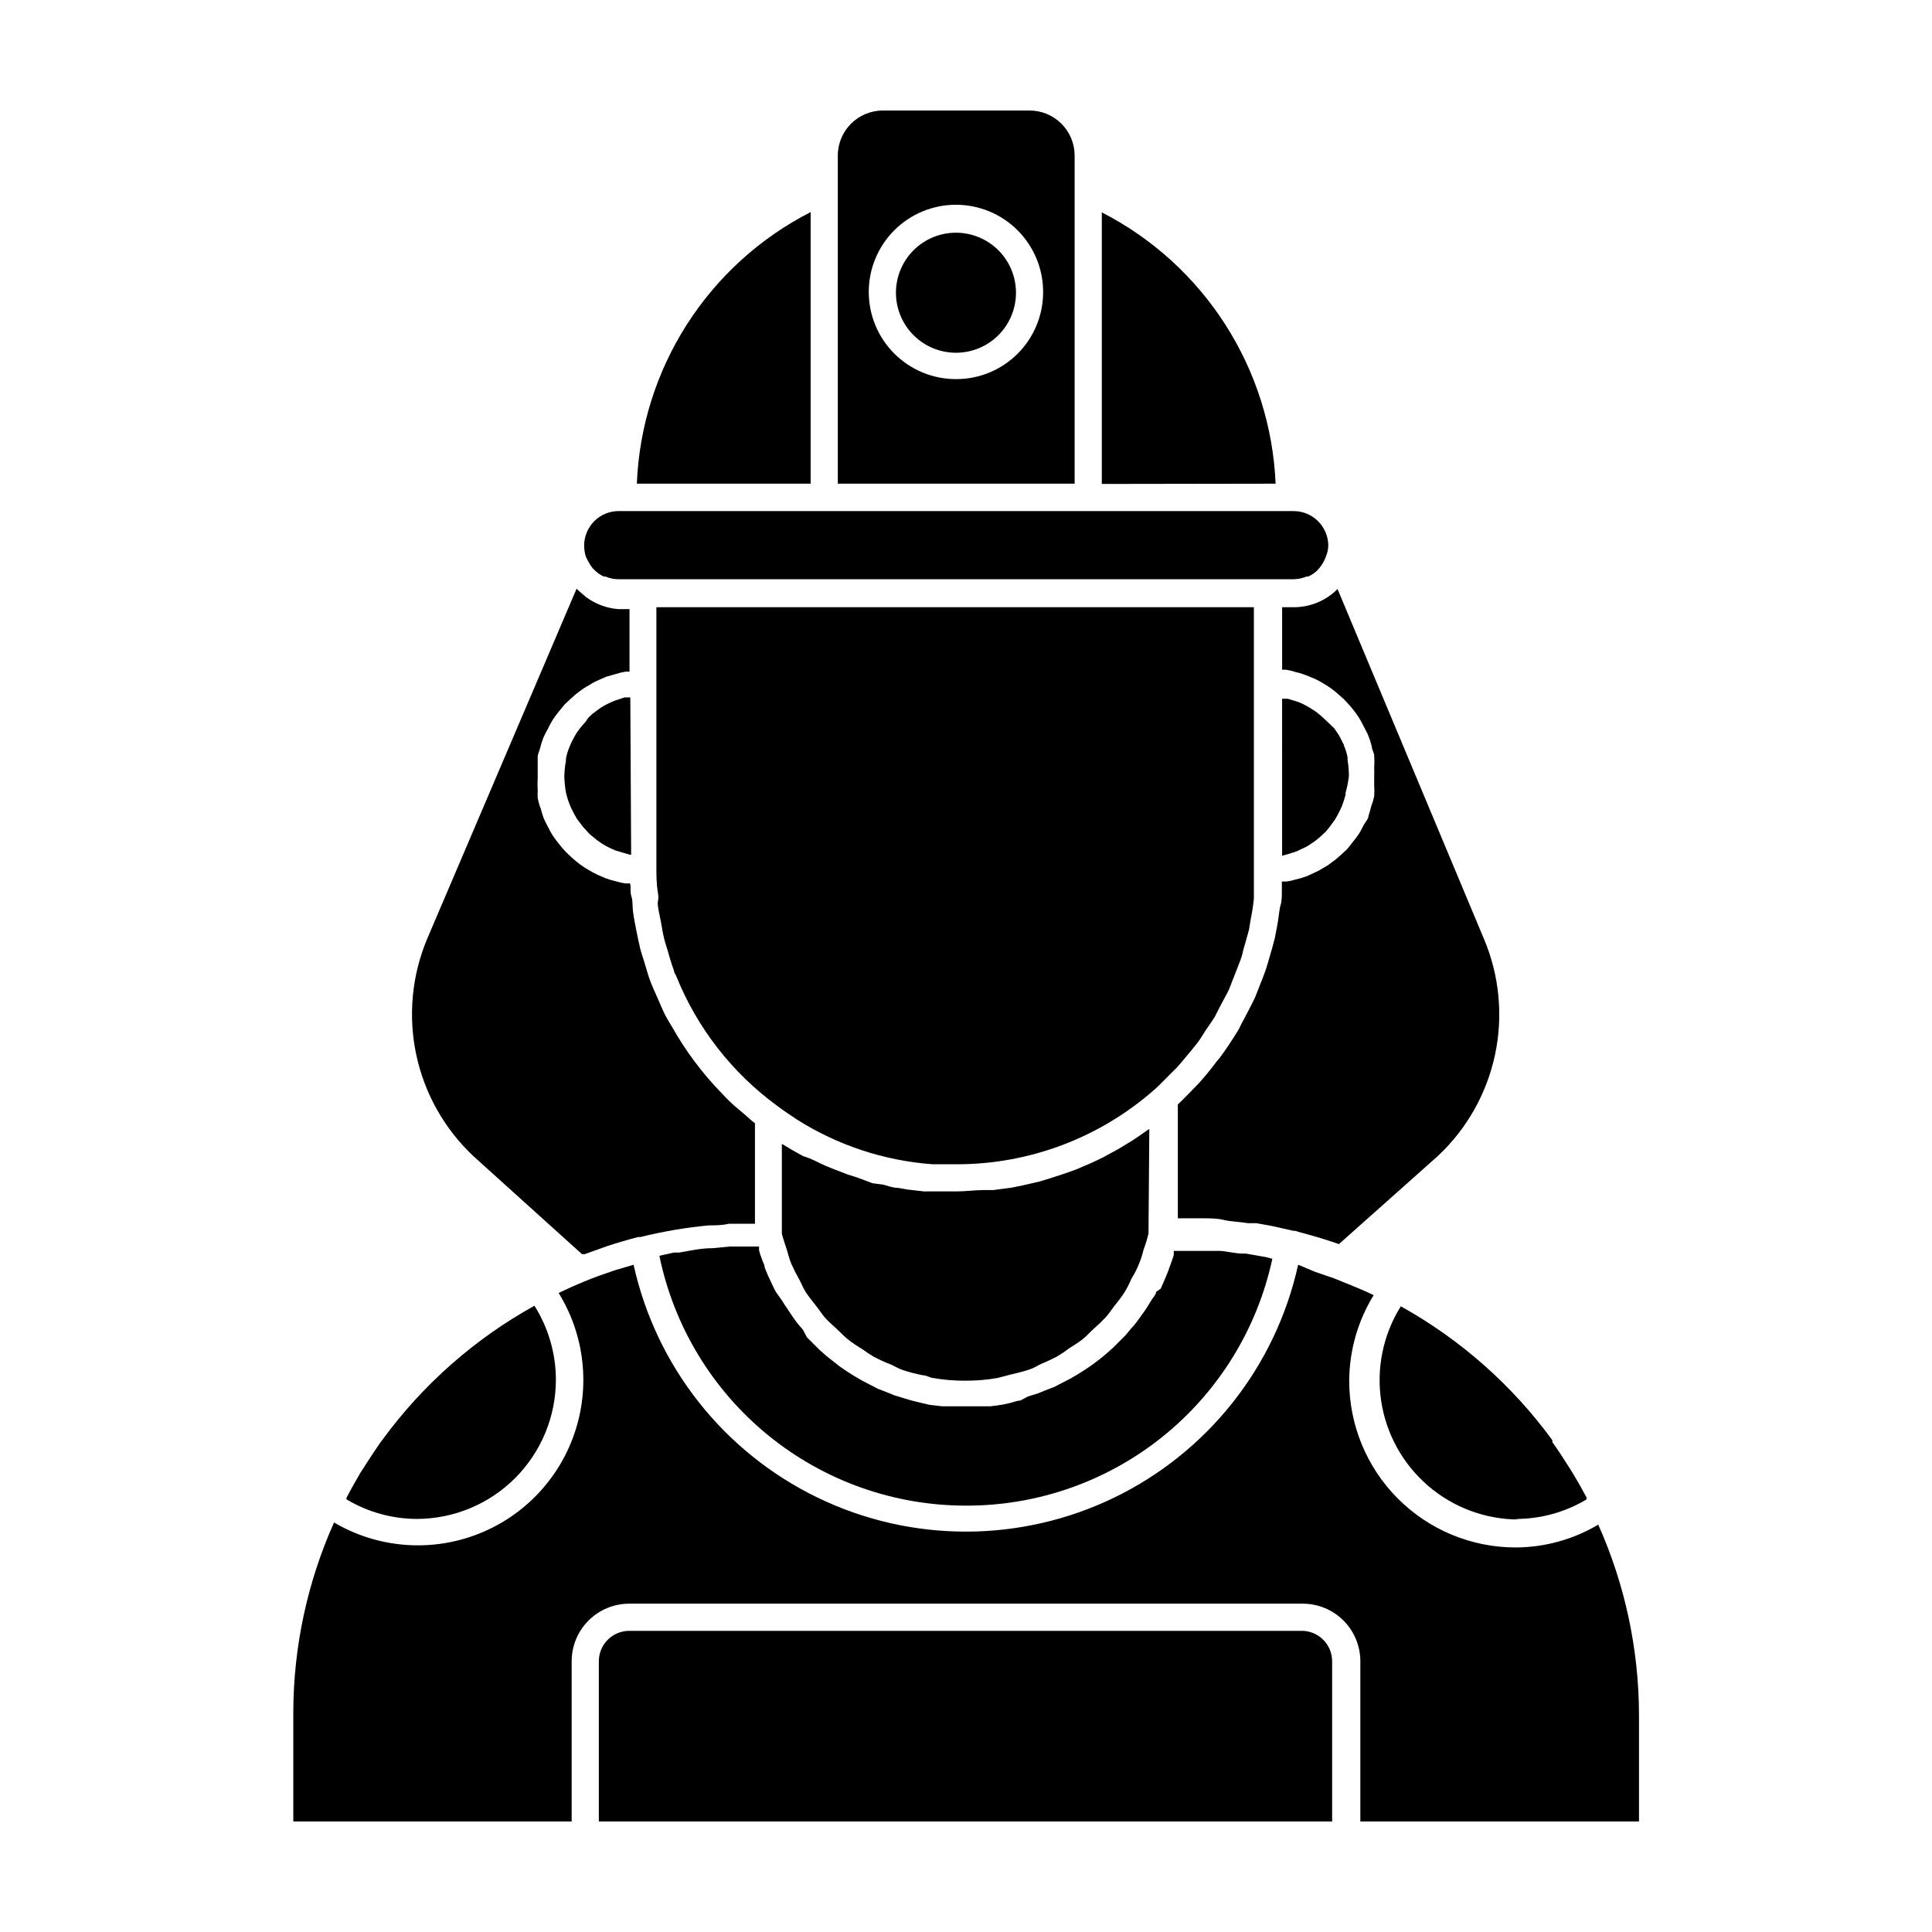
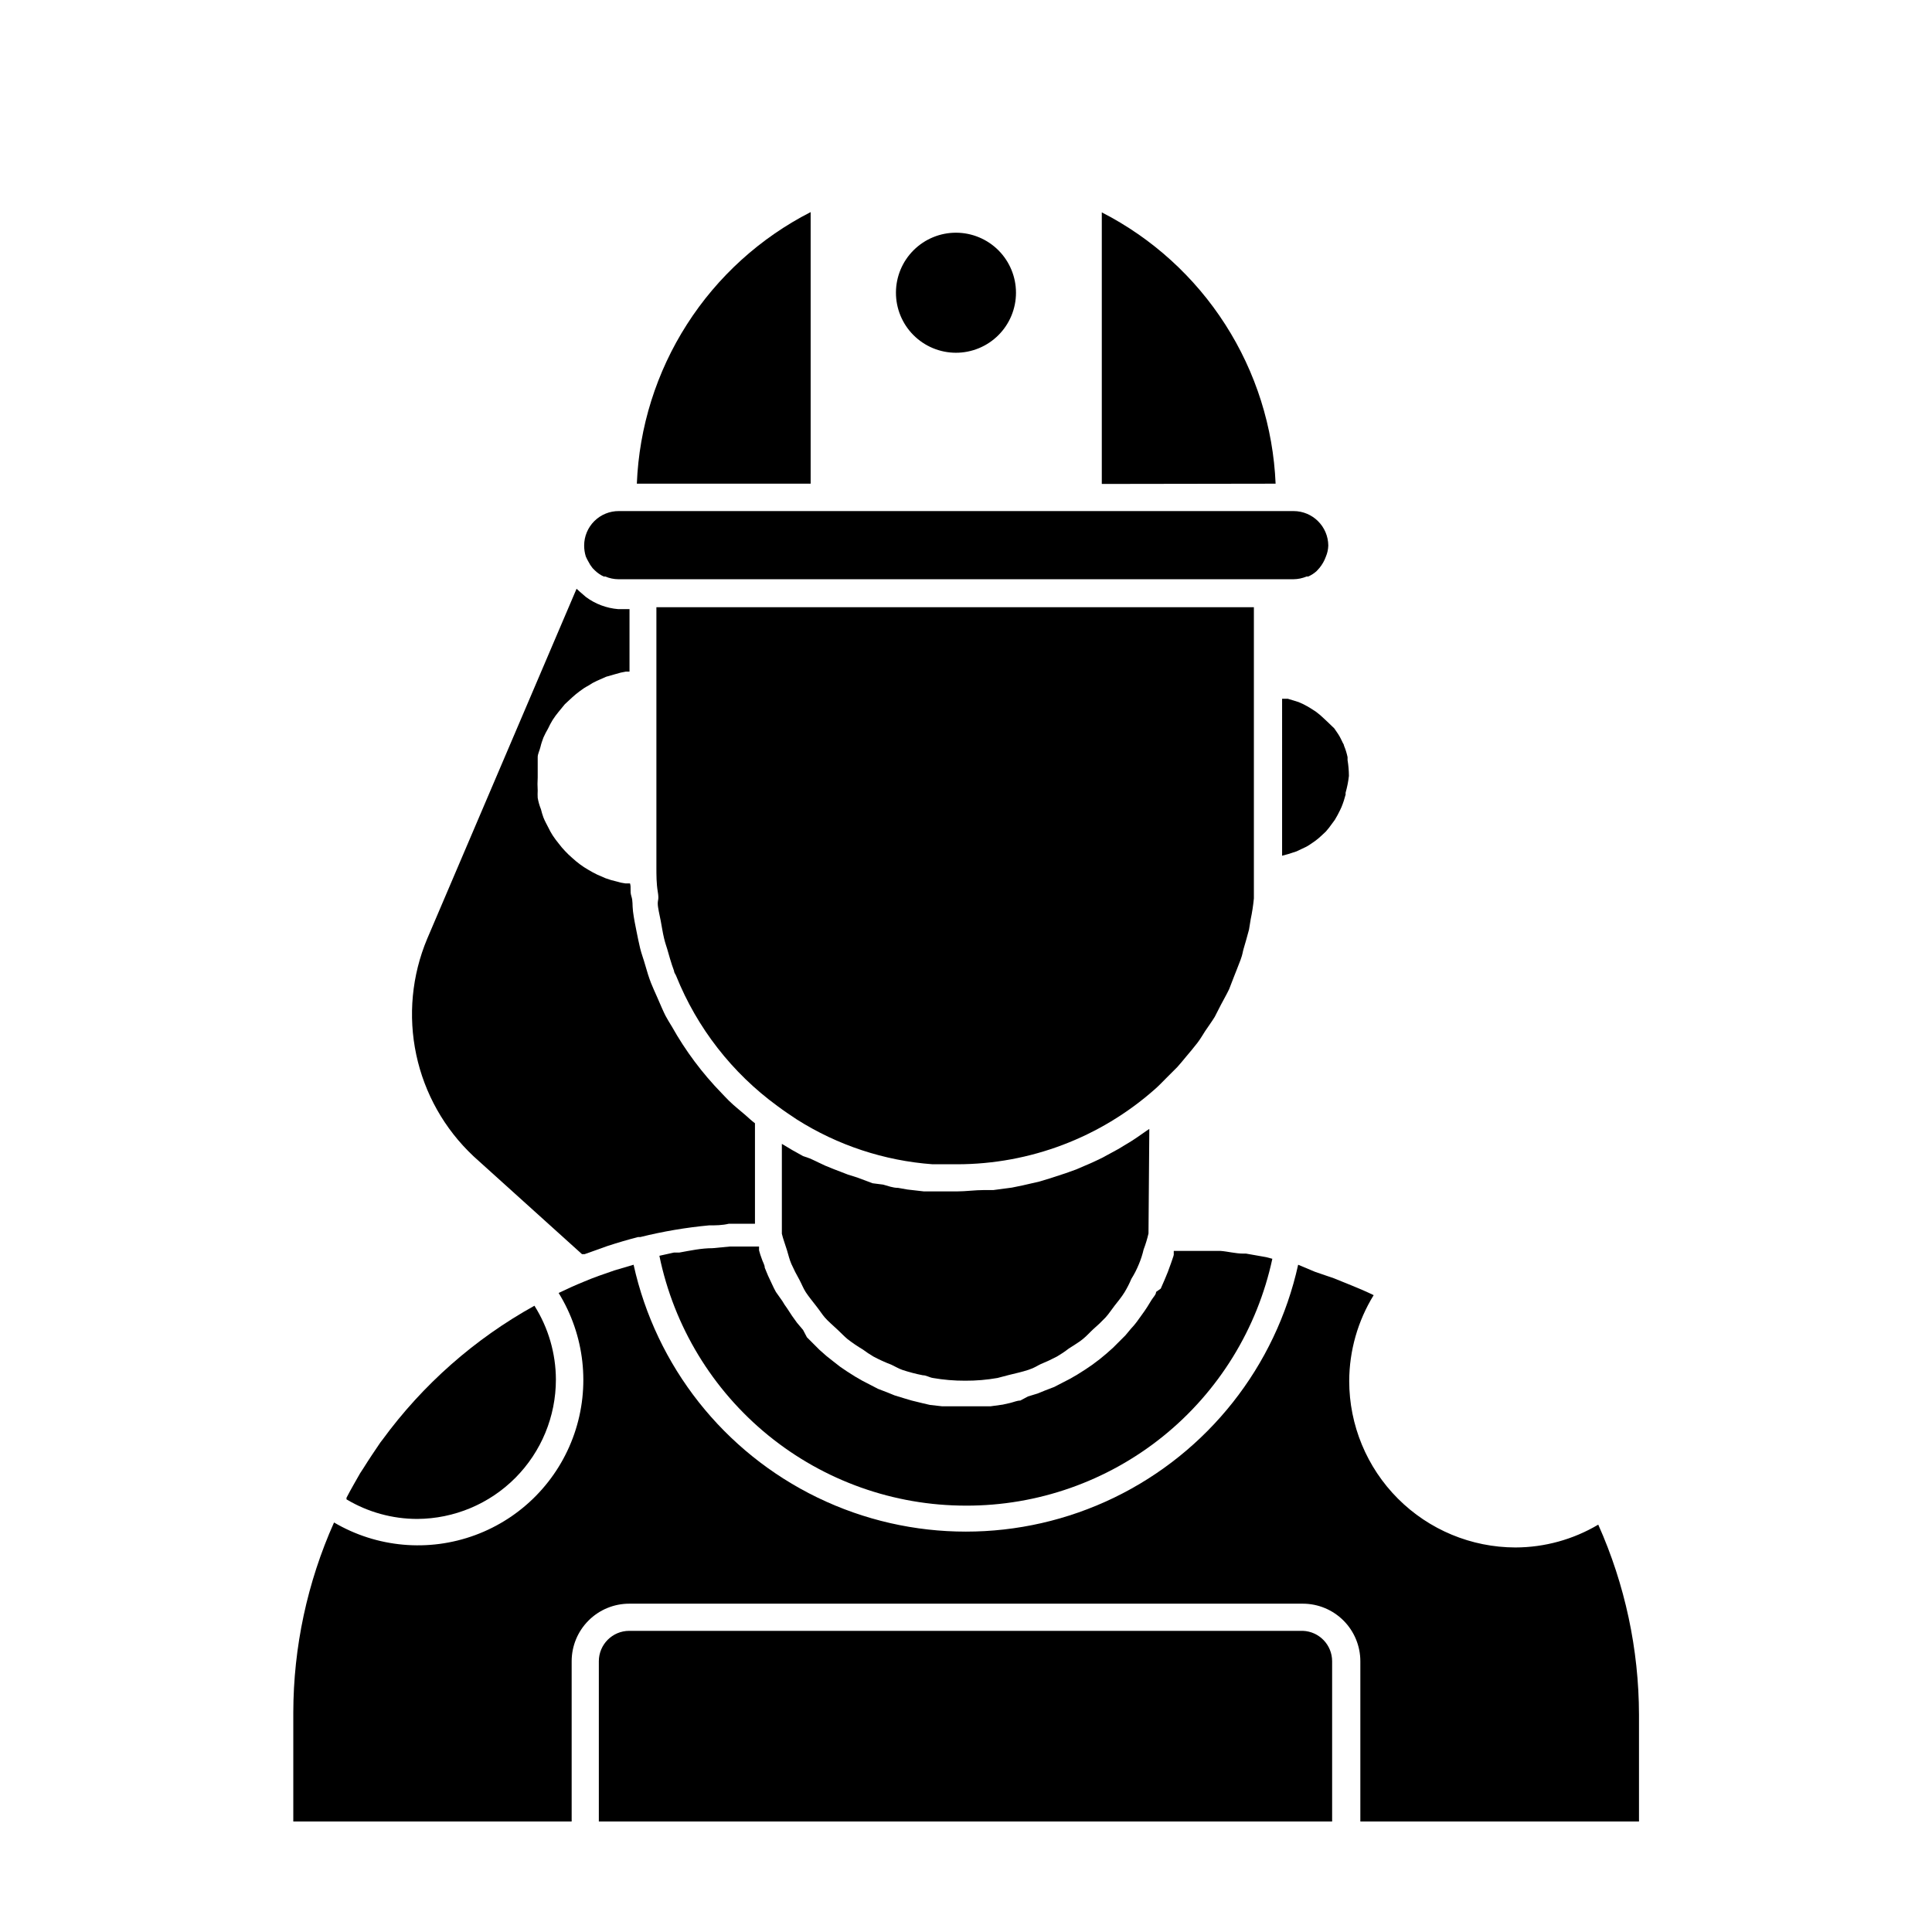
<svg xmlns="http://www.w3.org/2000/svg" fill="#000000" width="800px" height="800px" version="1.1" viewBox="144 144 512 512">
  <g>
    <path d="m397.41 205.67c-4.223-0.02-8.277 1.641-11.277 4.617-2.996 2.973-4.688 7.019-4.699 11.242-0.012 4.223 1.652 8.277 4.633 11.27 2.981 2.992 7.027 4.676 11.25 4.684 4.223 0.004 8.273-1.668 11.262-4.652 2.988-2.981 4.668-7.031 4.668-11.254 0-4.207-1.668-8.242-4.633-11.223-2.969-2.981-6.996-4.664-11.203-4.684z" />
    <path d="m291.32 509.61c-0.02-6.93-1.992-13.715-5.688-19.578-15.855 8.785-29.609 20.918-40.305 35.555l-0.504 0.648c-1.512 2.231-3.023 4.461-4.461 6.766l-0.938 1.441c-1.223 2.16-2.445 4.246-3.598 6.477v0.434-0.004c5.68 3.394 12.172 5.188 18.785 5.184 9.754-0.059 19.09-3.973 25.969-10.891 6.879-6.918 10.738-16.277 10.738-26.031z" />
    <path d="m358.83 272.18v-71.973c-13.371 6.832-24.684 17.098-32.777 29.746-8.098 12.648-12.68 27.223-13.285 42.227z" />
    <path d="m400 543.01c18.977 0.047 37.398-6.43 52.176-18.336 14.777-11.91 25.02-28.531 29.008-47.086l-1.656-0.434-5.324-0.938h-0.719c-2.086 0-4.102-0.574-6.117-0.719h-12.309v1.008c0 0.289-0.504 1.512-0.719 2.231l-0.863 2.375-0.863 2.086-1.008 2.305-1.227 0.867c0 0.719-0.793 1.441-1.223 2.16l-1.152 1.871c-0.434 0.719-0.938 1.367-1.441 2.086l-1.297 1.801 0.004-0.004c-0.488 0.656-1.02 1.281-1.582 1.871l-1.441 1.727-3.309 3.309-1.871 1.656-1.656 1.367-2.016 1.512-1.801 1.223-2.16 1.367-1.871 1.078-2.231 1.152-1.941 1.008-2.445 0.938-1.941 0.793-2.59 0.793-2.019 1.082c-0.863 0-1.801 0.434-2.734 0.648l-1.941 0.434-3.168 0.434h-1.582-4.894-6.477l-3.168-0.359-1.871-0.434-2.953-0.723-1.941-0.574-2.59-0.793-1.941-0.793-2.445-0.938-1.941-1.008-2.231-1.152-1.871-1.078-2.16-1.367-1.801-1.223-1.941-1.512-1.727-1.367-1.871-1.656-3.309-3.309-1.02-1.945-1.582-1.871-1.297-1.801-1.367-2.086c-0.449-0.594-0.859-1.219-1.227-1.871l-1.727-2.445c-0.359-0.648-0.719-1.367-1.008-2.016l-1.078-2.305-0.863-2.086c0-0.793-0.574-1.582-0.793-2.375-0.281-0.73-0.523-1.477-0.719-2.231v-1.008h-7.773l-4.535 0.434c-3.023 0-5.973 0.648-8.781 1.152h-1.441l-3.887 0.863 0.004-0.004c3.844 18.707 14.031 35.512 28.836 47.578 14.805 12.062 33.32 18.648 52.422 18.637z" />
    <path d="m482.05 272.18c-0.637-14.988-5.234-29.535-13.328-42.168-8.09-12.629-19.387-22.891-32.734-29.734v71.973z" />
    <path d="m489.25 576.19h-178.49c-4.453 0-8.062 3.609-8.062 8.062v42.465h194.33v-42.465c0-4.344-3.438-7.906-7.773-8.062z" />
    <path d="m578.35 626.71v-28.285c-0.035-17.363-3.711-34.527-10.797-50.379-6.644 3.941-14.227 6.031-21.953 6.047-11.688-0.02-22.891-4.676-31.148-12.949-8.258-8.273-12.898-19.484-12.898-31.172 0.027-8.031 2.269-15.902 6.481-22.742-3.383-1.656-7.199-3.094-10.508-4.461l-5.039-1.727-4.465-1.875c-5.949 26.941-23.91 49.676-48.738 61.707-24.832 12.027-53.805 12.027-78.637 0-24.832-12.031-42.789-34.766-48.742-61.707l-5.109 1.512c-2.734 0.938-5.469 1.871-7.988 2.949-2.305 0.938-4.535 1.941-6.766 3.023 6.914 11.191 8.441 24.895 4.156 37.328-4.285 12.434-13.93 22.289-26.27 26.84-12.34 4.555-26.074 3.324-37.406-3.348-7.086 15.852-10.766 33.016-10.797 50.379v28.859h73.77v-42.461c0-4.047 1.609-7.93 4.473-10.789 2.859-2.863 6.742-4.469 10.789-4.469h178.49c4.047 0 7.926 1.605 10.789 4.469 2.859 2.859 4.469 6.742 4.469 10.789v42.465z" />
    <path d="m299.24 291.46c0.184 0.445 0.402 0.879 0.645 1.293 0.316 0.641 0.703 1.246 1.152 1.801l0.648 0.648c0.676 0.648 1.457 1.184 2.305 1.582h0.434-0.004c1.094 0.465 2.269 0.711 3.457 0.719h178.92c1.188-0.016 2.359-0.258 3.457-0.719h0.434-0.004c0.82-0.352 1.574-0.836 2.231-1.438l0.719-0.793h0.004c0.746-0.898 1.332-1.922 1.727-3.023 0.398-0.934 0.617-1.934 0.648-2.949-0.043-5.062-4.152-9.141-9.215-9.141h-178.78c-2.434-0.02-4.777 0.934-6.508 2.652-1.73 1.715-2.703 4.051-2.703 6.488 0 0.973 0.145 1.945 0.434 2.879z" />
-     <path d="m416.77 173.29h-38.793c-6.602 0-11.949 5.348-11.949 11.945v86.945h62.762v-86.945c0-3.18-1.27-6.231-3.527-8.473-2.254-2.242-5.312-3.492-8.492-3.473zm-19.359 71.18h-0.004c-6.133 0.02-12.027-2.402-16.375-6.731-4.348-4.332-6.793-10.211-6.801-16.348-0.004-6.137 2.43-12.023 6.769-16.359 4.336-4.34 10.223-6.773 16.359-6.769 6.137 0.008 12.016 2.453 16.348 6.801 4.328 4.348 6.75 10.238 6.731 16.375 0 6.109-2.426 11.969-6.746 16.285-4.316 4.32-10.176 6.746-16.285 6.746z" />
-     <path d="m498.46 300.1c-3.082 3.102-7.285 4.84-11.66 4.82h-3.023v16.555h1.008c0.906 0.141 1.797 0.355 2.664 0.648 0.883 0.195 1.75 0.461 2.59 0.789l2.445 1.008h0.004c0.82 0.379 1.613 0.809 2.375 1.297 0.723 0.414 1.418 0.871 2.086 1.367 0.754 0.562 1.473 1.16 2.16 1.801 0.652 0.52 1.254 1.098 1.801 1.727 0.637 0.66 1.238 1.359 1.797 2.086 0.52 0.645 1 1.316 1.441 2.016 0.496 0.816 0.953 1.656 1.367 2.519 0.359 0.719 0.793 1.441 1.078 2.16 0.379 0.938 0.691 1.898 0.938 2.879 0 0.793 0.504 1.512 0.648 2.305l-0.004-0.004c0.074 1.176 0.074 2.356 0 3.527 0.035 0.648 0.035 1.297 0 1.945v2.59c0.074 0.957 0.074 1.922 0 2.879-0.188 0.91-0.449 1.801-0.789 2.664-0.199 0.852-0.438 1.691-0.719 2.519 0 0.793-0.793 1.582-1.223 2.375-0.434 0.793-0.793 1.582-1.297 2.375-0.465 0.699-0.969 1.371-1.512 2.016-0.574 0.719-1.078 1.441-1.727 2.16l-1.801 1.656v-0.004c-0.695 0.66-1.441 1.262-2.231 1.801-0.602 0.496-1.254 0.93-1.945 1.293-0.848 0.551-1.738 1.031-2.66 1.441l-2.086 0.938-0.004-0.004c-0.961 0.355-1.949 0.645-2.949 0.863-0.754 0.238-1.523 0.406-2.305 0.504h-1.223v2.879c0 0.938 0 2.305-0.359 3.453-0.359 1.152-0.504 3.598-0.863 5.324l-0.648 3.383c-0.434 1.727-0.938 3.453-1.441 5.184-0.504 1.727-0.648 2.231-1.008 3.312-0.359 1.078-1.297 3.383-1.941 5.039-0.648 1.656-0.793 2.086-1.297 3.094-0.504 1.008-1.801 3.527-2.734 5.254-0.938 1.727-0.793 1.656-1.297 2.519-1.512 2.445-3.094 4.894-4.82 7.199l-0.793 0.938c-1.488 2.016-3.07 3.957-4.75 5.828l-2.231 2.305c-1.152 1.152-2.231 2.305-3.383 3.383v30.156h6.477c2.16 0 3.887 0 5.688 0.434s4.32 0.504 6.477 0.863h2.16l4.391 0.793 2.519 0.574 2.879 0.648h0.504l1.152 0.359c3.527 0.938 7.199 2.016 10.438 3.168l26.195-23.324c7.691-7.188 12.988-16.566 15.18-26.863 2.188-10.297 1.16-21.02-2.945-30.715z" />
    <path d="m448.58 443.18-0.863 0.574c-1.727 1.223-3.453 2.445-5.324 3.527l-2.16 1.297-4.246 2.305-2.59 1.223-4.176 1.801-2.809 1.008-4.176 1.367-2.879 0.863-4.391 1.008-2.809 0.574-4.894 0.648h-2.445c-2.445 0-4.894 0.359-7.199 0.359h-6.621-2.16l-4.391-0.504-2.445-0.434c-1.367 0-2.664-0.504-3.957-0.863l-2.809-0.359-4.027-1.512-2.519-0.793-3.742-1.441-2.305-0.938-3.957-1.871-1.871-0.645c-1.871-1.008-3.742-2.086-5.613-3.238v23.824c0.359 1.512 0.938 2.949 1.367 4.391 0.434 1.441 0.648 2.445 1.152 3.598h-0.004c0.648 1.449 1.371 2.867 2.16 4.246 0.574 1.078 1.008 2.231 1.656 3.238 0.648 1.008 1.871 2.519 2.879 3.816 1.008 1.297 1.367 1.941 2.16 2.879s2.305 2.231 3.453 3.312c1.152 1.078 1.656 1.656 2.59 2.445 1.289 0.992 2.633 1.906 4.031 2.734 0.902 0.672 1.84 1.297 2.809 1.871 1.535 0.82 3.121 1.543 4.75 2.16 0.938 0.434 1.871 1.008 2.879 1.367 1.789 0.598 3.617 1.078 5.469 1.438 0.938 0 1.727 0.574 2.664 0.719 2.828 0.492 5.691 0.734 8.562 0.723 2.871 0.016 5.738-0.227 8.566-0.723l3.023-0.793c1.727-0.434 3.453-0.793 5.184-1.367 1.727-0.574 2.16-1.008 3.238-1.512v0.004c1.469-0.598 2.91-1.273 4.316-2.016 1.074-0.629 2.109-1.324 3.094-2.09 1.297-0.863 2.59-1.582 3.742-2.519 1.152-0.938 1.871-1.801 2.809-2.664v0.004c1.133-0.977 2.215-2.008 3.238-3.094 0.863-0.938 1.582-2.086 2.375-3.094 0.793-1.008 1.871-2.305 2.664-3.598v-0.004c0.684-1.129 1.285-2.309 1.797-3.527 0.789-1.258 1.461-2.582 2.016-3.957 0.516-1.234 0.926-2.512 1.227-3.816 0.527-1.383 0.961-2.801 1.293-4.246z" />
-     <path d="m545.6 546.54c6.641 0.016 13.16-1.773 18.859-5.184-0.039-0.164-0.039-0.336 0-0.504-1.152-2.16-2.375-4.32-3.672-6.477l-0.863-1.367c-1.441-2.305-2.949-4.606-4.535-6.836v-0.504c-10.66-14.594-24.363-26.699-40.16-35.484-4.676 7.481-6.523 16.387-5.199 25.109 1.32 8.723 5.723 16.684 12.406 22.441 6.684 5.758 15.207 8.934 24.031 8.949z" />
    <path d="m349.98 437.07c1.727 1.297 3.453 2.445 5.184 3.598 10.836 6.859 23.195 10.938 35.984 11.875h6.477 0.004c19.301-0.012 37.934-7.078 52.395-19.863 1.078-0.938 2.016-1.941 3.023-2.949l2.949-2.949c0.863-0.938 1.582-1.871 2.375-2.809 0.793-0.938 2.016-2.375 2.949-3.598 0.938-1.223 1.367-2.086 2.086-3.168 0.719-1.078 1.727-2.445 2.519-3.742l1.656-3.238c0.719-1.367 1.512-2.734 2.16-4.102l1.223-3.168c0.574-1.512 1.223-3.023 1.801-4.606 0.574-1.582 0.504-1.871 0.793-2.879 0.289-1.008 1.008-3.383 1.441-5.109l0.434-2.664-0.004-0.004c0.395-1.855 0.684-3.727 0.863-5.613v-2.59-5.688-68.879h-158.34v68.879c0 2.16 0 4.32 0.359 6.477 0.359 2.16 0 2.086 0 3.168 0 1.078 0.504 3.094 0.793 4.606 0.289 1.512 0.504 3.023 0.863 4.535 0.359 1.512 0.574 1.941 0.863 2.949 0.289 1.008 1.078 3.887 1.801 5.758 0 0.504 0.434 0.938 0.574 1.367 5.531 13.75 14.805 25.668 26.773 34.406z" />
    <path d="m269.44 450.38 28.789 25.98h0.719l6.047-2.16c2.664-0.863 5.324-1.656 8.133-2.375h0.574v0.004c5.984-1.488 12.07-2.519 18.211-3.094 1.727 0 3.453 0 5.254-0.434h6.906v-26.629c-0.863-0.648-1.656-1.367-2.445-2.086-0.793-0.719-3.094-2.519-4.461-3.887-1.367-1.367-1.297-1.367-1.941-2.016h-0.004c-5.137-5.281-9.566-11.211-13.172-17.637-0.574-0.938-1.152-1.871-1.656-2.809-0.504-0.938-1.512-3.312-2.231-4.965-0.719-1.656-1.152-2.519-1.656-3.816-0.504-1.297-1.078-3.094-1.512-4.68-0.434-1.582-1.008-3.023-1.367-4.535-0.359-1.512-0.648-2.949-0.938-4.391-0.289-1.441-0.719-3.527-0.938-5.324-0.215-1.801 0-2.664-0.434-4.031-0.434-1.367 0-2.231-0.359-3.383h-1.223l0.008 0.004c-0.781-0.098-1.555-0.266-2.305-0.504-1-0.219-1.988-0.508-2.949-0.863l-2.16-0.938v0.004c-0.863-0.414-1.703-0.871-2.519-1.367-0.723-0.414-1.418-0.871-2.086-1.367-0.73-0.539-1.426-1.113-2.09-1.73-0.656-0.562-1.281-1.16-1.871-1.797-0.594-0.613-1.145-1.262-1.656-1.945-0.59-0.711-1.141-1.457-1.652-2.231-0.426-0.672-0.812-1.367-1.152-2.086-0.434-0.863-0.938-1.727-1.297-2.664-0.258-0.707-0.473-1.426-0.648-2.16-0.395-0.973-0.684-1.984-0.863-3.019-0.035-0.648-0.035-1.297 0-1.945-0.074-1.148-0.074-2.305 0-3.453v-2.809-2.59c0-0.863 0.504-1.727 0.719-2.664s0.504-1.727 0.793-2.519c0.367-0.812 0.773-1.605 1.223-2.375 0.367-0.789 0.773-1.559 1.227-2.301 0.484-0.75 1.016-1.473 1.582-2.16l1.656-2.016 1.941-1.801c0.641-0.59 1.312-1.141 2.016-1.656 0.699-0.547 1.445-1.027 2.231-1.438 0.727-0.5 1.5-0.934 2.305-1.297l2.445-1.078 2.519-0.719c0.895-0.285 1.809-0.5 2.734-0.648h0.938v-16.555h-3.023c-3.102-0.254-6.07-1.375-8.562-3.238l-1.582-1.367-0.863-0.793-39.59 92.773c-4.07 9.699-5.082 20.414-2.894 30.707 2.188 10.289 7.465 19.664 15.133 26.871z" />
-     <path d="m311.04 328.82h-1.512l-2.809 0.938-1.152 0.504h0.004c-0.82 0.375-1.613 0.809-2.375 1.293l-1.078 0.793c-0.723 0.488-1.398 1.043-2.016 1.656-0.34 0.367-0.633 0.777-0.863 1.223-0.617 0.637-1.191 1.312-1.73 2.016l-0.719 1.008c-0.496 0.816-0.953 1.656-1.367 2.519l-0.434 1.008c-0.453 1.039-0.789 2.125-1.004 3.238v0.574c-0.258 1.379-0.398 2.773-0.434 4.176 0.031 1.426 0.176 2.844 0.434 4.246 0.273 1.23 0.66 2.438 1.148 3.598l0.359 0.793c0.434 0.938 0.938 1.801 1.441 2.664l0.719 0.938v-0.004c0.516 0.746 1.094 1.445 1.727 2.09l0.938 1.008 1.941 1.582 1.223 0.863h0.004c0.672 0.426 1.367 0.812 2.086 1.152l1.441 0.648 2.375 0.719 1.512 0.434h0.359z" />
    <path d="m483.77 370.78 1.582-0.434 2.231-0.719 1.512-0.719h0.004c0.707-0.289 1.383-0.648 2.016-1.078l1.367-0.938c0.633-0.461 1.234-0.965 1.797-1.512l1.078-1.008h0.004c0.566-0.641 1.094-1.312 1.582-2.016l0.793-1.078c0.496-0.816 0.953-1.656 1.367-2.519l0.434-0.938-0.004 0.004c0.438-1.078 0.797-2.184 1.082-3.312-0.043-0.164-0.043-0.34 0-0.504 0.406-1.438 0.695-2.906 0.863-4.391-0.012-1.398-0.129-2.793-0.359-4.176v-0.793 0.004c-0.215-1.035-0.527-2.051-0.938-3.023 0-0.359-0.359-0.719-0.504-1.152-0.359-0.805-0.793-1.578-1.293-2.301l-0.793-1.152-1.871-1.801-1.078-1.008c-0.594-0.566-1.219-1.094-1.875-1.582l-1.223-0.793c-0.742-0.473-1.512-0.906-2.301-1.297l-1.152-0.504-2.809-0.863h-1.512z" />
  </g>
</svg>